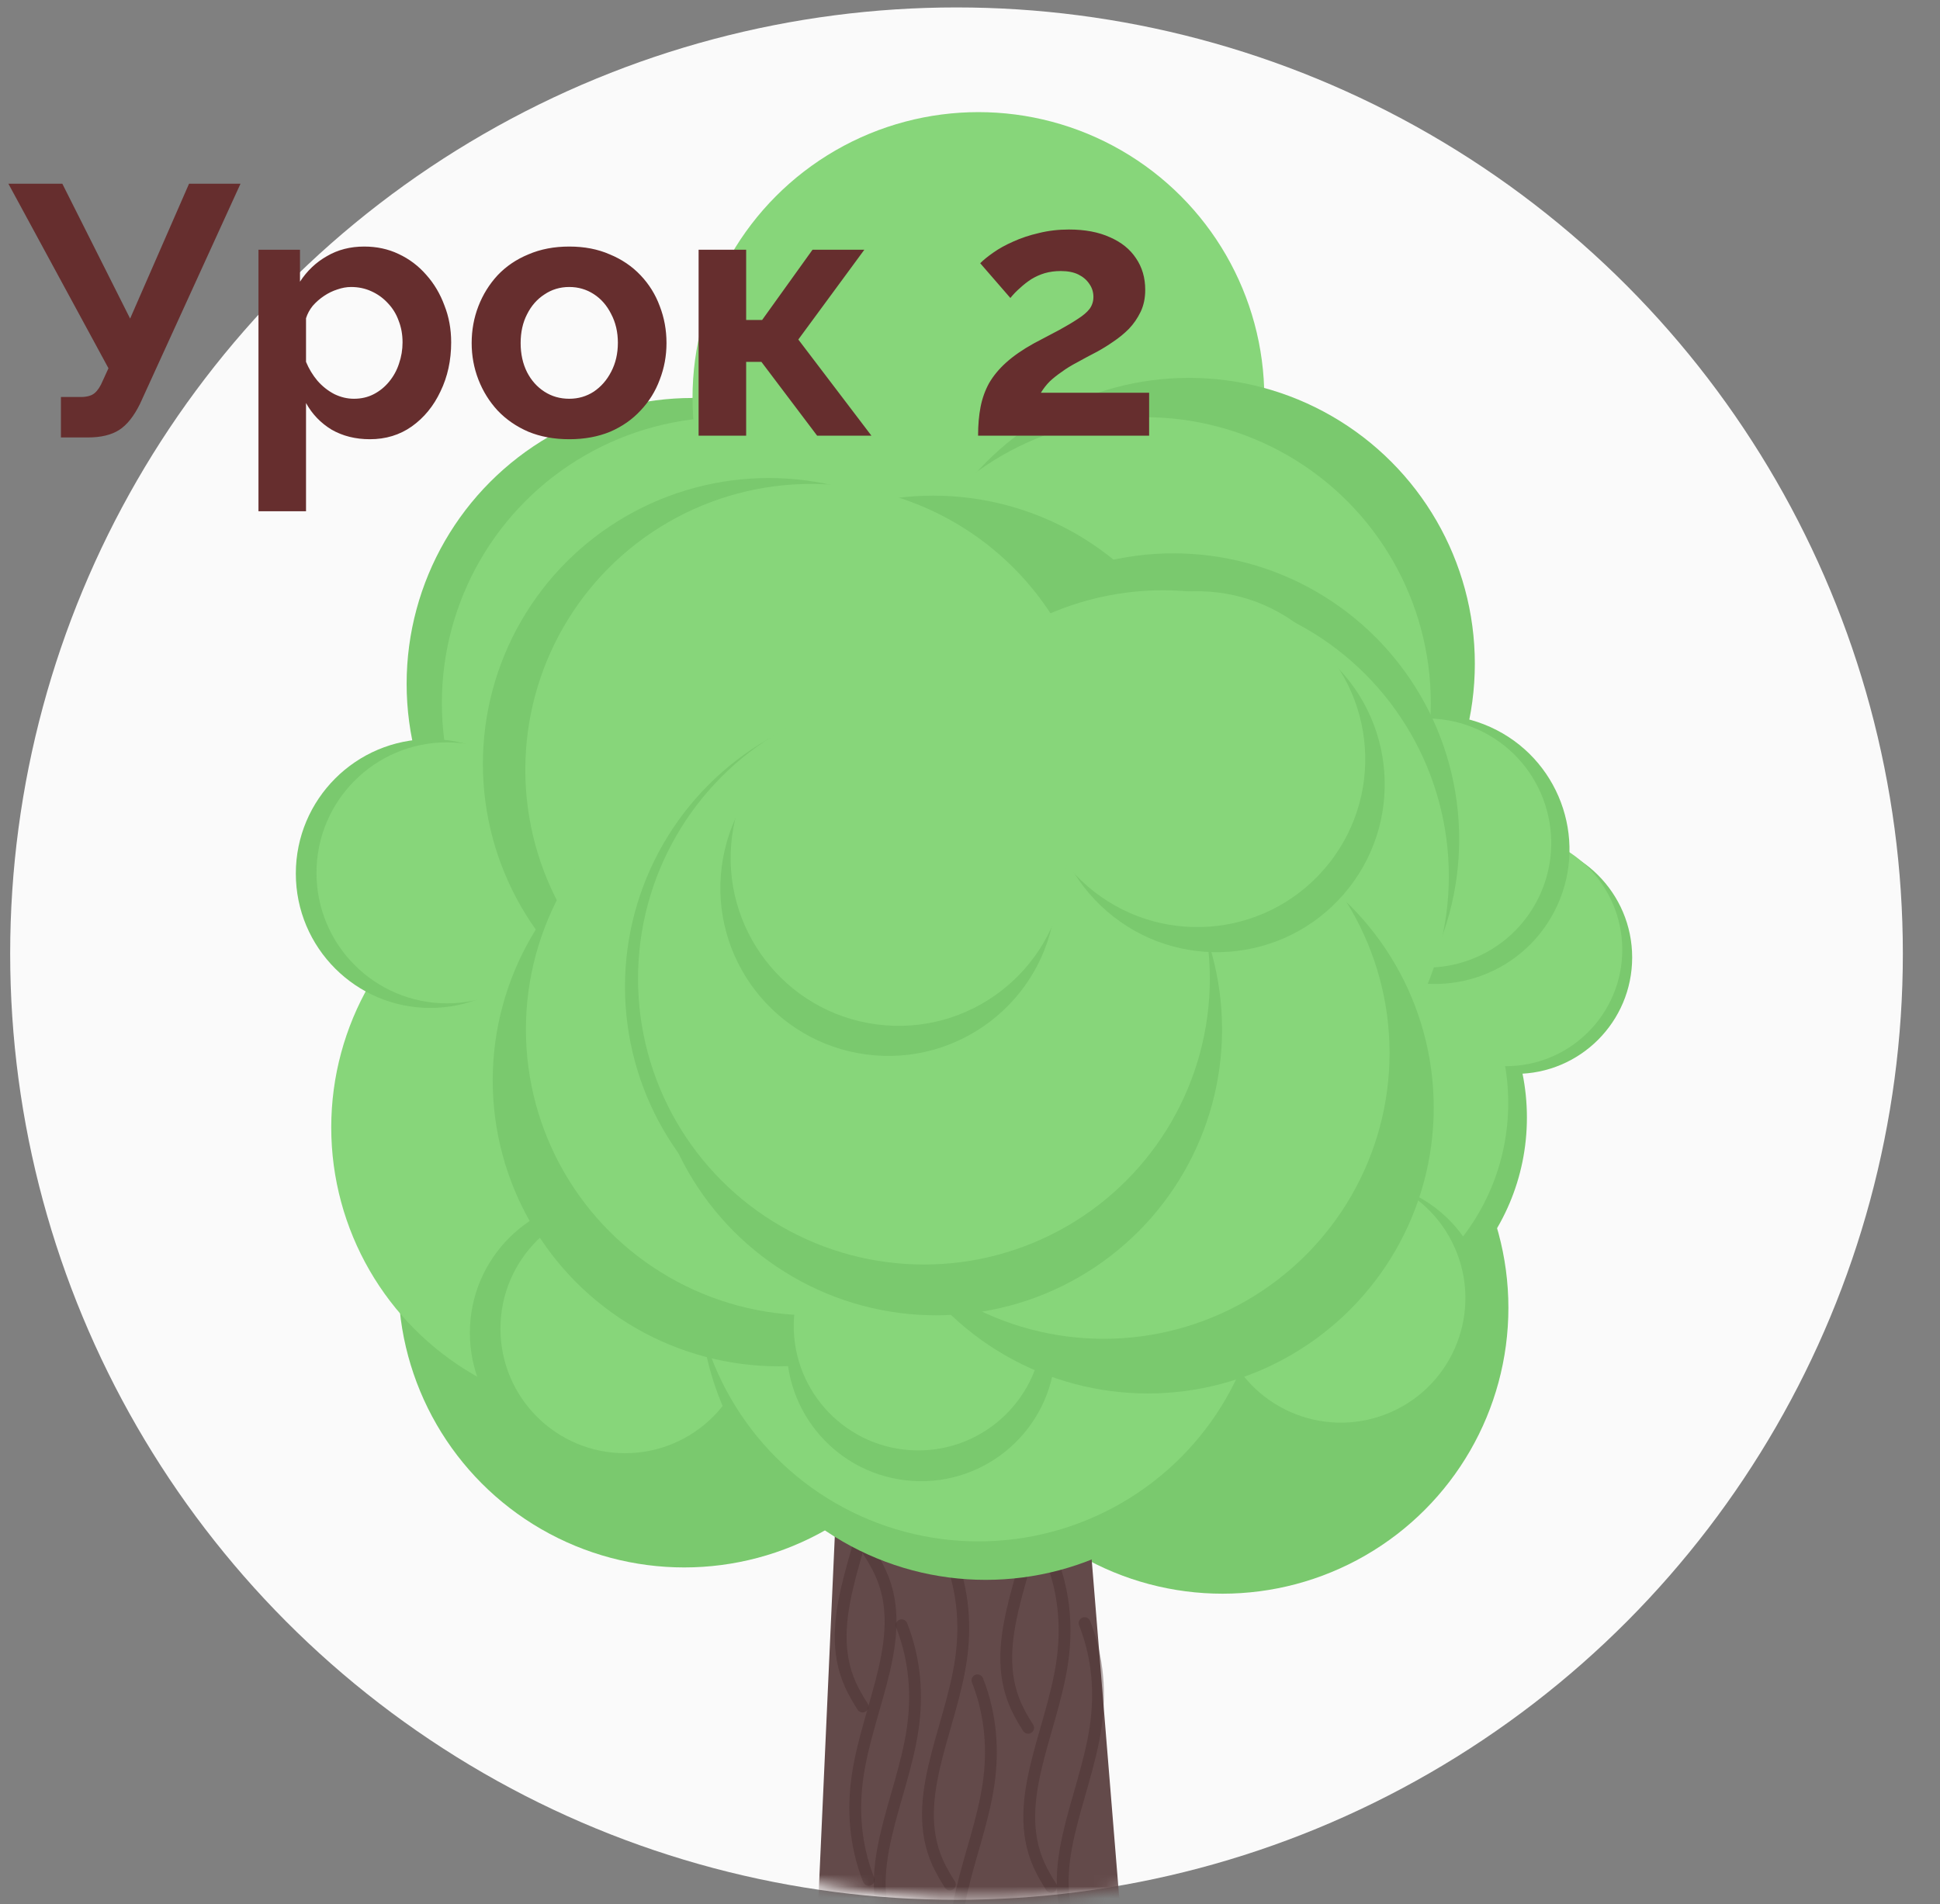
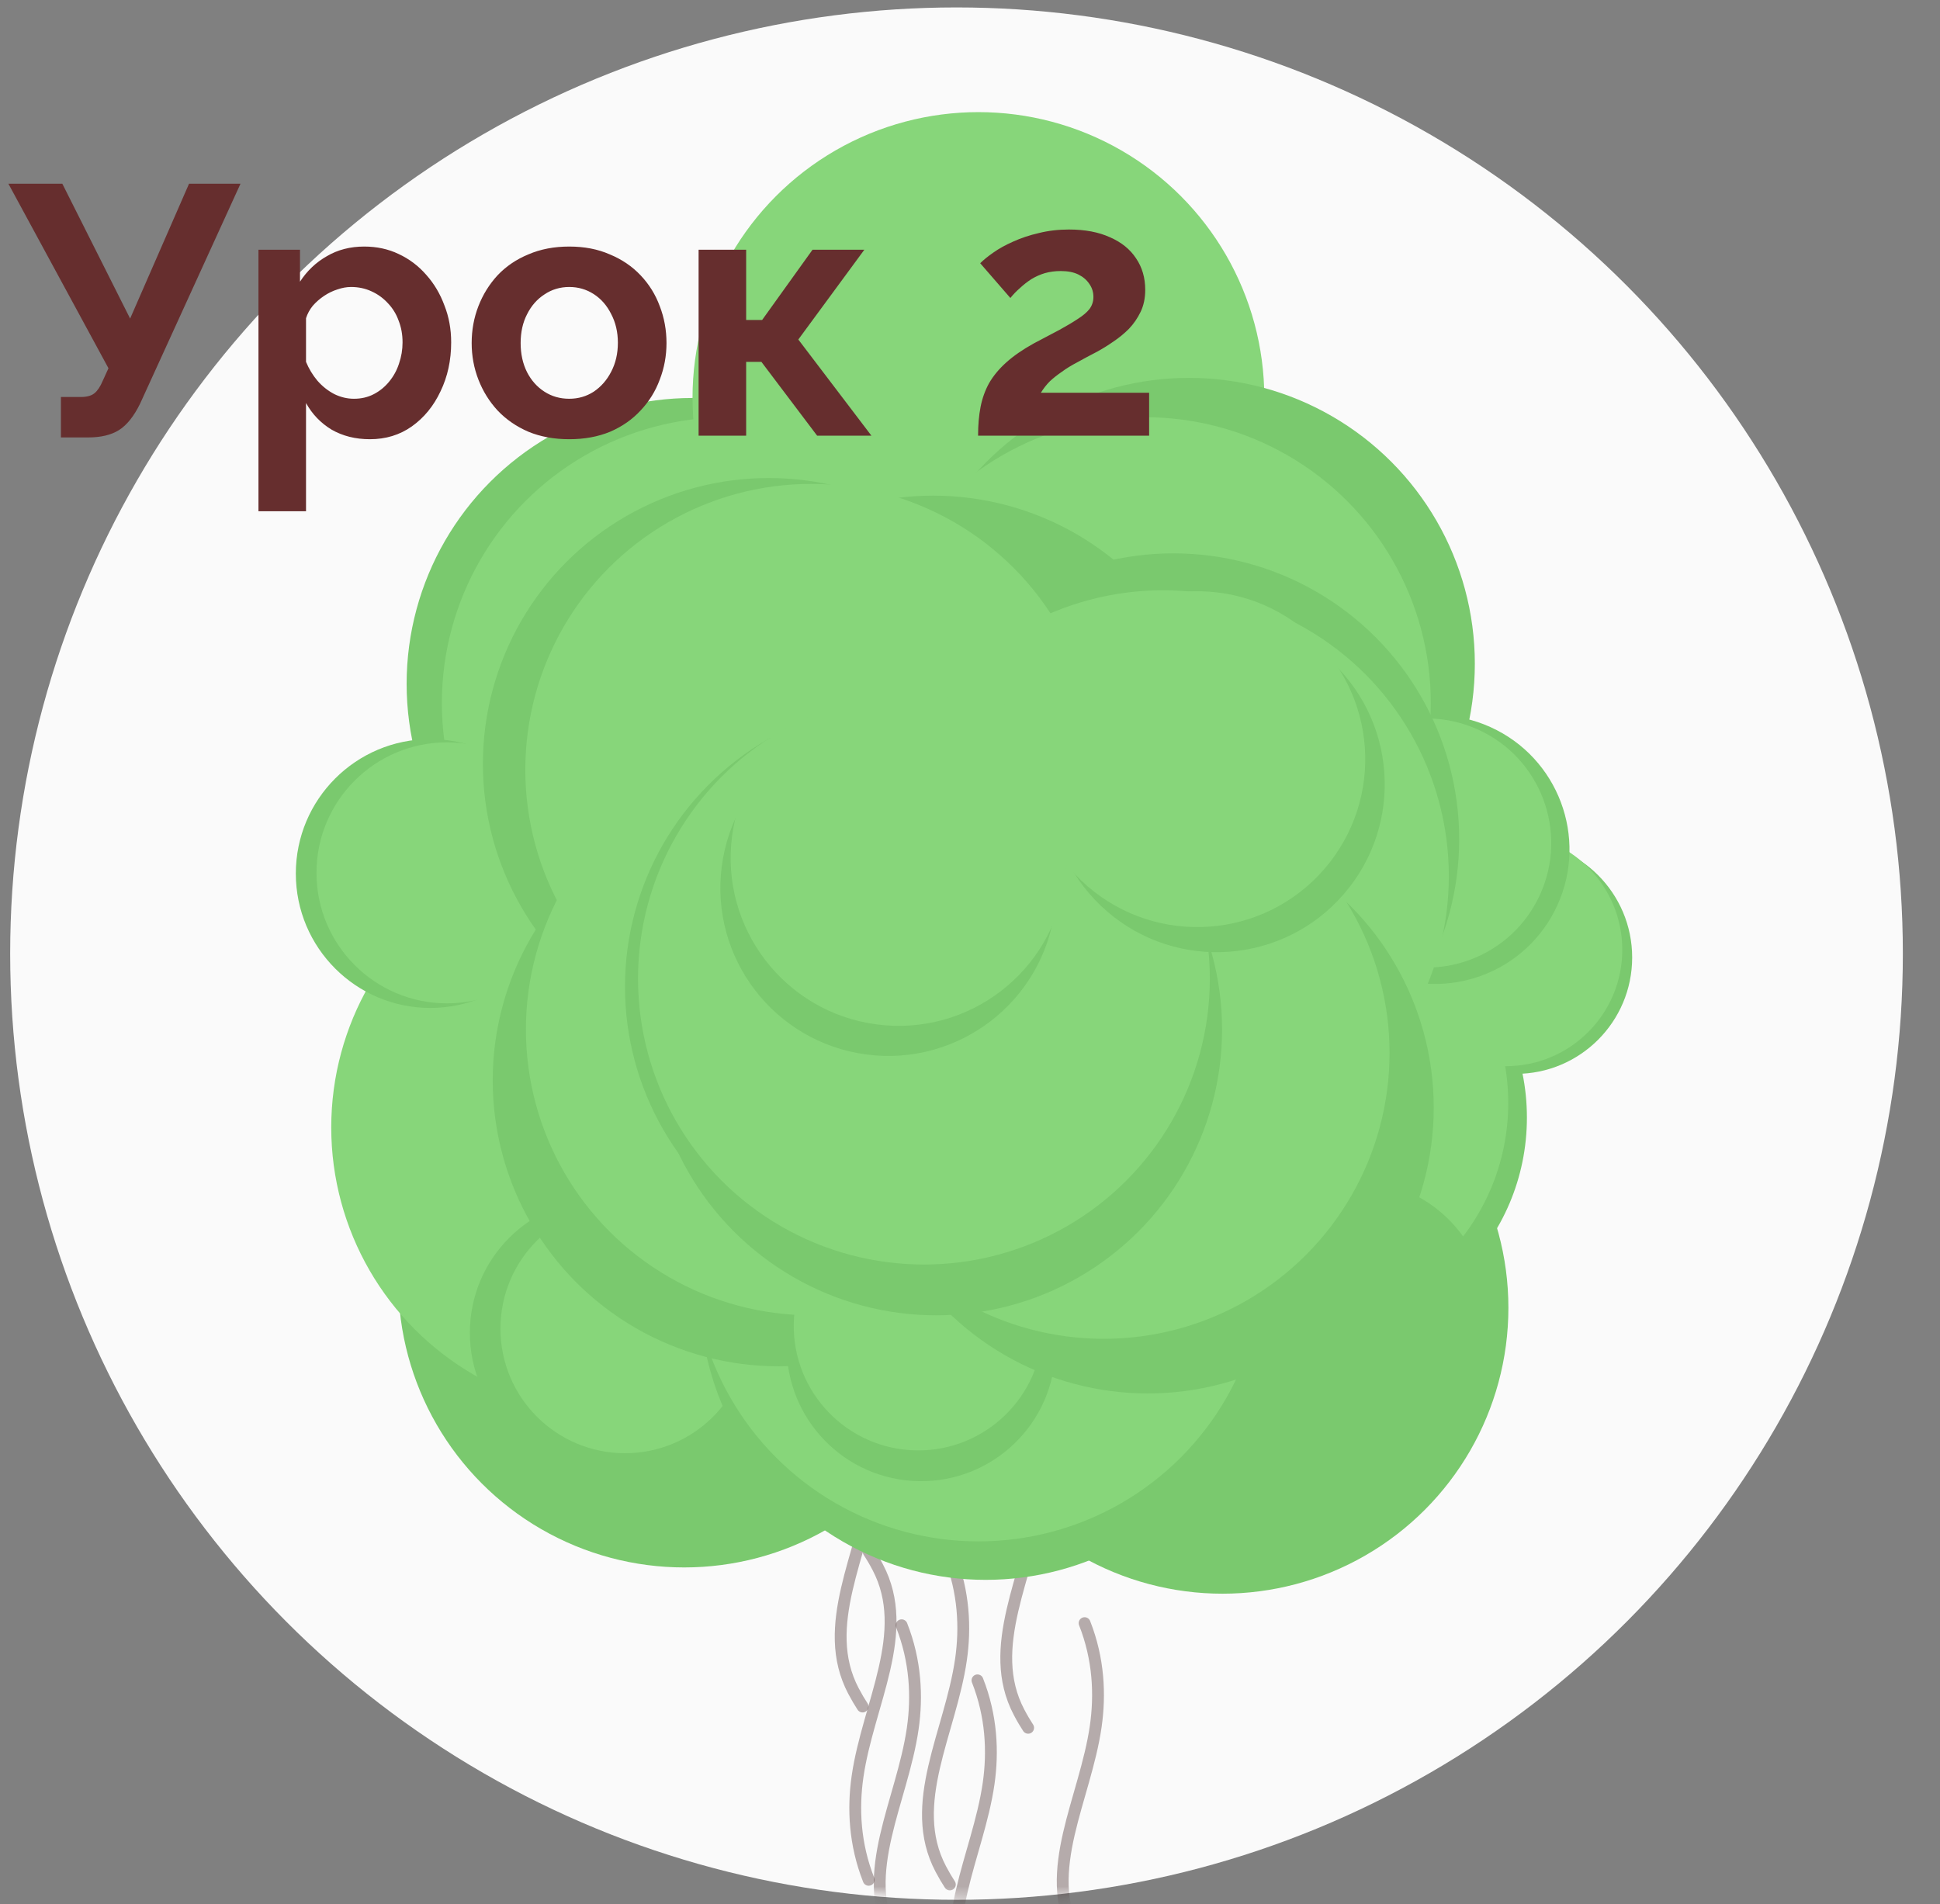
<svg xmlns="http://www.w3.org/2000/svg" width="164" height="161" viewBox="0 0 164 161" fill="none">
  <rect x="0" y="0" width="164" height="161" fill="#808080" stroke="none" />
  <circle cx="80.86" cy="80.628" r="80" fill="#FAFAFA" />
  <mask id="mask0_249_417" style="mask-type:alpha" maskUnits="userSpaceOnUse" x="3" y="0" width="161" height="161">
    <circle cx="83.327" cy="80.628" r="80" fill="#FAFAFA" />
  </mask>
  <g mask="url(#mask0_249_417)">
    <circle cx="57.84" cy="108.357" r="24.169" fill="#7AC96E" />
    <circle cx="110.486" cy="94.487" r="18.593" fill="#7AC96E" />
    <circle cx="128.135" cy="80.954" r="9.842" fill="#7AC96E" />
    <circle cx="103.345" cy="110.577" r="24.169" fill="#7AC96E" />
    <circle cx="58.544" cy="57.818" r="24.169" fill="#7AC96E" />
    <circle cx="61.522" cy="59.444" r="24.169" fill="#87D67A" />
    <circle cx="82.712" cy="33.649" r="24.169" fill="#87D67A" />
    <circle cx="100.508" cy="56.118" r="24.169" fill="#7AC96E" />
    <circle cx="96.785" cy="59.444" r="24.169" fill="#87D67A" />
    <circle cx="90.314" cy="78.476" r="24.169" fill="#87D67A" />
    <circle cx="52.171" cy="95.323" r="24.169" fill="#87D67A" />
    <circle cx="36.372" cy="73.856" r="11.364" fill="#7AC96E" />
    <circle cx="51.085" cy="112.689" r="11.364" fill="#7AC96E" />
    <circle cx="37.789" cy="73.799" r="11.034" fill="#87D67A" />
    <circle cx="52.836" cy="112.338" r="10.53" fill="#87D67A" />
    <circle cx="108.907" cy="93.255" r="18.593" fill="#87D67A" />
    <circle cx="127.299" cy="80.302" r="9.842" fill="#87D67A" />
    <circle cx="114.447" cy="111.16" r="11.364" transform="rotate(-116.624 114.447 111.16)" fill="#7AC96E" />
-     <path d="M68.921 166.358L70.961 121.272L91.017 116.263L95.096 166.358H68.921Z" fill="#634A4A" />
    <g style="mix-blend-mode:color-dodge">
      <path d="M73.434 131.196C73.666 131.547 73.932 131.993 74.204 132.511C77.092 138.008 73.382 144.058 72.494 150.203C72.104 152.901 72.243 155.919 73.434 158.938" stroke="#462B2B" stroke-opacity="0.38" stroke-linecap="round" />
    </g>
    <g style="mix-blend-mode:color-dodge">
      <path d="M80.296 159.33C80.064 158.98 79.799 158.533 79.526 158.015C76.638 152.519 80.348 146.468 81.236 140.324C81.626 137.626 81.487 134.608 80.296 131.589" stroke="#462B2B" stroke-opacity="0.38" stroke-linecap="round" />
    </g>
    <g style="mix-blend-mode:color-dodge">
-       <path d="M88.859 159.526C88.627 159.175 88.362 158.729 88.089 158.211C85.201 152.715 88.911 146.664 89.799 140.519C90.189 137.822 90.05 134.804 88.859 131.785" stroke="#462B2B" stroke-opacity="0.38" stroke-linecap="round" />
-     </g>
+       </g>
    <g style="mix-blend-mode:color-dodge">
      <path d="M82.632 169.814C82.4 169.464 82.135 169.017 81.862 168.499C78.974 163.003 82.684 156.953 83.572 150.808C83.962 148.11 83.823 145.092 82.632 142.073" stroke="#462B2B" stroke-opacity="0.38" stroke-linecap="round" />
    </g>
    <g style="mix-blend-mode:color-dodge">
      <path d="M91.688 164.976C91.456 164.626 91.191 164.179 90.918 163.661C88.03 158.165 91.74 152.114 92.628 145.969C93.018 143.272 92.879 140.254 91.688 137.235" stroke="#462B2B" stroke-opacity="0.38" stroke-linecap="round" />
    </g>
    <g style="mix-blend-mode:color-dodge">
      <path d="M76.219 165.157C75.987 164.806 75.721 164.36 75.449 163.841C72.561 158.345 76.271 152.295 77.159 146.15C77.549 143.452 77.41 140.434 76.219 137.415" stroke="#462B2B" stroke-opacity="0.38" stroke-linecap="round" />
    </g>
    <g style="mix-blend-mode:color-dodge">
      <path d="M86.916 146.084C86.684 145.734 86.418 145.287 86.146 144.769C83.258 139.273 86.968 133.223 87.856 127.078C88.245 124.38 88.107 121.362 86.916 118.343" stroke="#462B2B" stroke-opacity="0.38" stroke-linecap="round" />
    </g>
    <g style="mix-blend-mode:color-dodge">
      <path d="M72.918 144.286C72.686 143.935 72.421 143.489 72.148 142.971C69.26 137.475 72.97 131.424 73.858 125.279C74.248 122.582 74.109 119.564 72.918 116.545" stroke="#462B2B" stroke-opacity="0.38" stroke-linecap="round" />
    </g>
    <circle cx="83.327" cy="109.407" r="24.169" fill="#7AC96E" />
-     <circle cx="113.348" cy="109.753" r="10.53" transform="rotate(-116.624 113.348 109.753)" fill="#87D67A" />
    <circle cx="82.712" cy="106.155" r="24.169" fill="#87D67A" />
    <circle cx="77.866" cy="113.87" r="11.364" transform="rotate(-86.276 77.866 113.87)" fill="#7AC96E" />
    <circle cx="121.313" cy="71.828" r="11.364" transform="rotate(-155.613 121.313 71.828)" fill="#7AC96E" />
    <circle cx="65.821" cy="91.352" r="24.169" fill="#7AC96E" />
    <circle cx="64.991" cy="64.586" r="24.169" fill="#7AC96E" />
    <circle cx="78.891" cy="66.075" r="24.169" fill="#7AC96E" />
    <circle cx="77.629" cy="112.101" r="10.53" transform="rotate(-86.276 77.629 112.101)" fill="#87D67A" />
    <circle cx="120.605" cy="71.278" r="10.53" transform="rotate(-155.613 120.605 71.278)" fill="#87D67A" />
    <circle cx="99.185" cy="70.954" r="24.169" fill="#7AC96E" />
    <circle cx="98.31" cy="74.076" r="24.169" fill="#87D67A" />
    <circle cx="68.577" cy="65.083" r="24.169" fill="#87D67A" />
    <circle cx="97.033" cy="93.648" r="24.169" fill="#7AC96E" />
    <circle cx="68.628" cy="87.04" r="24.169" fill="#87D67A" />
    <circle cx="93.299" cy="89.026" r="24.169" fill="#87D67A" />
    <circle cx="79.139" cy="87.04" r="24.169" fill="#7AC96E" />
    <circle cx="77.003" cy="83.431" r="24.169" fill="#7AC96E" />
    <circle cx="78.105" cy="82.746" r="24.169" fill="#87D67A" />
    <circle cx="102.862" cy="66.31" r="14.197" transform="rotate(-49.164 102.862 66.31)" fill="#7AC96E" />
    <circle cx="75.094" cy="75.08" r="14.197" transform="rotate(7.506 75.094 75.08)" fill="#7AC96E" />
    <circle cx="75.963" cy="72.538" r="14.197" transform="rotate(7.506 75.963 72.538)" fill="#87D67A" />
    <circle cx="101.216" cy="64.187" r="14.197" transform="rotate(-49.164 101.216 64.187)" fill="#87D67A" />
  </g>
  <path d="M5.15 36.986V33.566H6.83C7.35 33.566 7.74 33.456 8 33.236C8.26 33.016 8.49 32.666 8.69 32.185L9.17 31.136L0.71 15.536H5.27L11 26.936L15.98 15.536H20.33L11.84 34.136C11.32 35.196 10.73 35.935 10.07 36.355C9.41 36.776 8.53 36.986 7.43 36.986H5.15ZM31.27 37.136C30.05 37.136 28.97 36.865 28.03 36.325C27.11 35.766 26.39 35.016 25.87 34.075V43.225H21.85V21.116H25.36V23.816C25.96 22.895 26.72 22.175 27.64 21.655C28.56 21.116 29.61 20.846 30.79 20.846C31.85 20.846 32.82 21.055 33.7 21.476C34.6 21.895 35.38 22.485 36.04 23.245C36.7 23.985 37.21 24.846 37.57 25.826C37.95 26.785 38.14 27.826 38.14 28.945C38.14 30.465 37.84 31.846 37.24 33.086C36.66 34.325 35.85 35.316 34.81 36.056C33.79 36.776 32.61 37.136 31.27 37.136ZM29.92 33.715C30.54 33.715 31.1 33.586 31.6 33.325C32.1 33.066 32.53 32.715 32.89 32.276C33.27 31.816 33.55 31.305 33.73 30.745C33.93 30.166 34.03 29.566 34.03 28.945C34.03 28.285 33.92 27.675 33.7 27.116C33.5 26.555 33.2 26.066 32.8 25.645C32.4 25.206 31.93 24.866 31.39 24.625C30.87 24.386 30.3 24.265 29.68 24.265C29.3 24.265 28.91 24.335 28.51 24.476C28.13 24.596 27.76 24.776 27.4 25.015C27.04 25.256 26.72 25.535 26.44 25.855C26.18 26.175 25.99 26.526 25.87 26.905V30.596C26.11 31.175 26.43 31.706 26.83 32.185C27.25 32.666 27.73 33.045 28.27 33.325C28.81 33.586 29.36 33.715 29.92 33.715ZM48.123 37.136C46.843 37.136 45.693 36.925 44.673 36.505C43.653 36.066 42.783 35.465 42.063 34.706C41.363 33.946 40.823 33.075 40.443 32.096C40.063 31.116 39.873 30.085 39.873 29.006C39.873 27.905 40.063 26.866 40.443 25.886C40.823 24.905 41.363 24.035 42.063 23.276C42.783 22.515 43.653 21.925 44.673 21.506C45.693 21.066 46.843 20.846 48.123 20.846C49.403 20.846 50.543 21.066 51.543 21.506C52.563 21.925 53.433 22.515 54.153 23.276C54.873 24.035 55.413 24.905 55.773 25.886C56.153 26.866 56.343 27.905 56.343 29.006C56.343 30.085 56.153 31.116 55.773 32.096C55.413 33.075 54.873 33.946 54.153 34.706C53.453 35.465 52.593 36.066 51.573 36.505C50.553 36.925 49.403 37.136 48.123 37.136ZM44.013 29.006C44.013 29.925 44.193 30.745 44.553 31.465C44.913 32.166 45.403 32.715 46.023 33.115C46.643 33.516 47.343 33.715 48.123 33.715C48.883 33.715 49.573 33.516 50.193 33.115C50.813 32.696 51.303 32.136 51.663 31.436C52.043 30.715 52.233 29.895 52.233 28.976C52.233 28.076 52.043 27.265 51.663 26.546C51.303 25.826 50.813 25.265 50.193 24.866C49.573 24.465 48.883 24.265 48.123 24.265C47.343 24.265 46.643 24.476 46.023 24.895C45.403 25.296 44.913 25.855 44.553 26.576C44.193 27.276 44.013 28.085 44.013 29.006ZM59.057 36.836V21.116H63.077V27.055H64.427L68.687 21.116H73.067L67.487 28.706L73.667 36.836H69.077L64.367 30.596H63.077V36.836H59.057ZM82.683 36.836C82.683 35.935 82.753 35.126 82.893 34.406C83.033 33.685 83.273 33.016 83.613 32.395C83.973 31.776 84.453 31.195 85.053 30.655C85.673 30.096 86.453 29.555 87.393 29.035C88.213 28.596 88.933 28.215 89.553 27.895C90.173 27.555 90.693 27.245 91.113 26.965C91.553 26.686 91.883 26.405 92.103 26.125C92.323 25.826 92.433 25.485 92.433 25.105C92.433 24.706 92.323 24.346 92.103 24.026C91.883 23.686 91.573 23.416 91.173 23.215C90.773 23.015 90.273 22.916 89.673 22.916C89.193 22.916 88.743 22.976 88.323 23.096C87.923 23.215 87.543 23.386 87.183 23.605C86.843 23.826 86.523 24.076 86.223 24.355C85.923 24.616 85.653 24.895 85.413 25.195L82.863 22.256C83.143 21.976 83.513 21.675 83.973 21.355C84.453 21.015 85.013 20.706 85.653 20.425C86.313 20.125 87.033 19.886 87.813 19.706C88.613 19.506 89.463 19.405 90.363 19.405C91.723 19.405 92.883 19.625 93.843 20.066C94.803 20.485 95.533 21.076 96.033 21.835C96.553 22.596 96.813 23.485 96.813 24.506C96.813 25.206 96.683 25.826 96.423 26.366C96.163 26.905 95.833 27.386 95.433 27.805C95.033 28.206 94.593 28.566 94.113 28.886C93.653 29.206 93.203 29.485 92.763 29.726C92.143 30.046 91.583 30.346 91.083 30.625C90.583 30.886 90.143 31.155 89.763 31.436C89.383 31.695 89.043 31.965 88.743 32.245C88.463 32.526 88.213 32.846 87.993 33.206H97.143V36.836H82.683Z" fill="#662E2E" />
</svg>